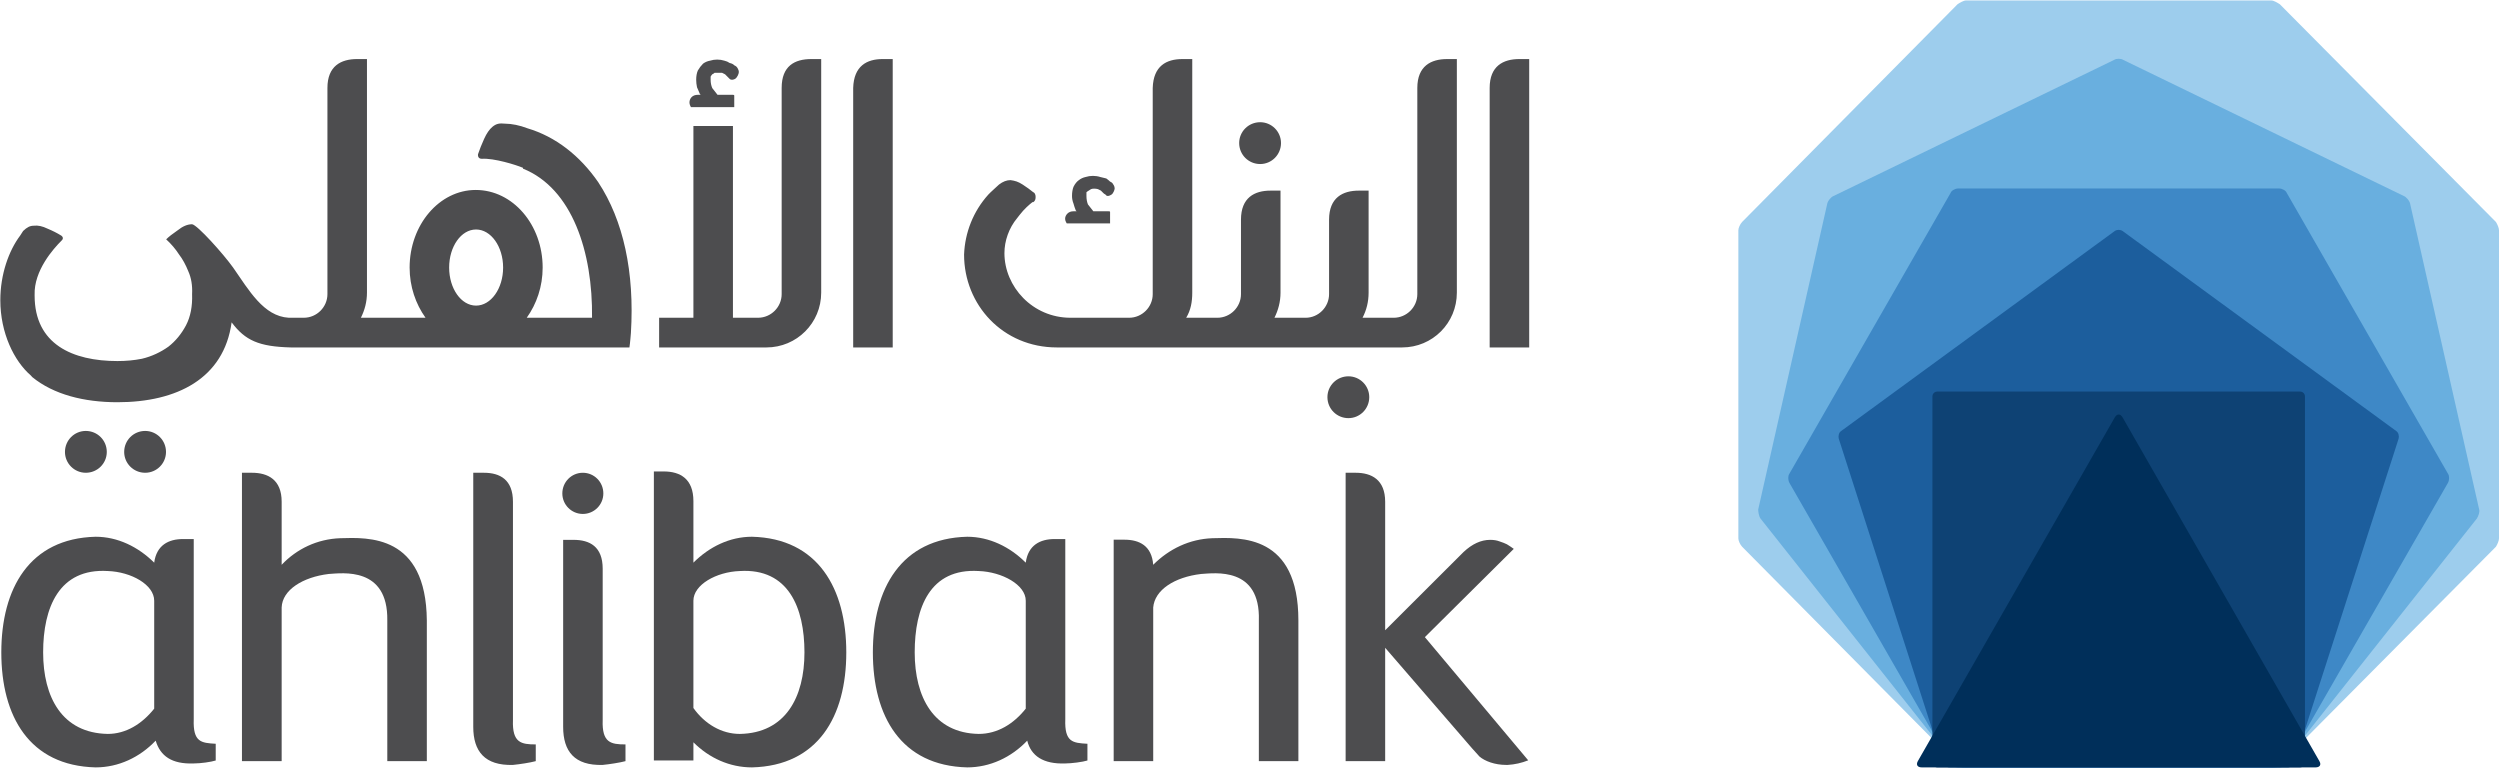
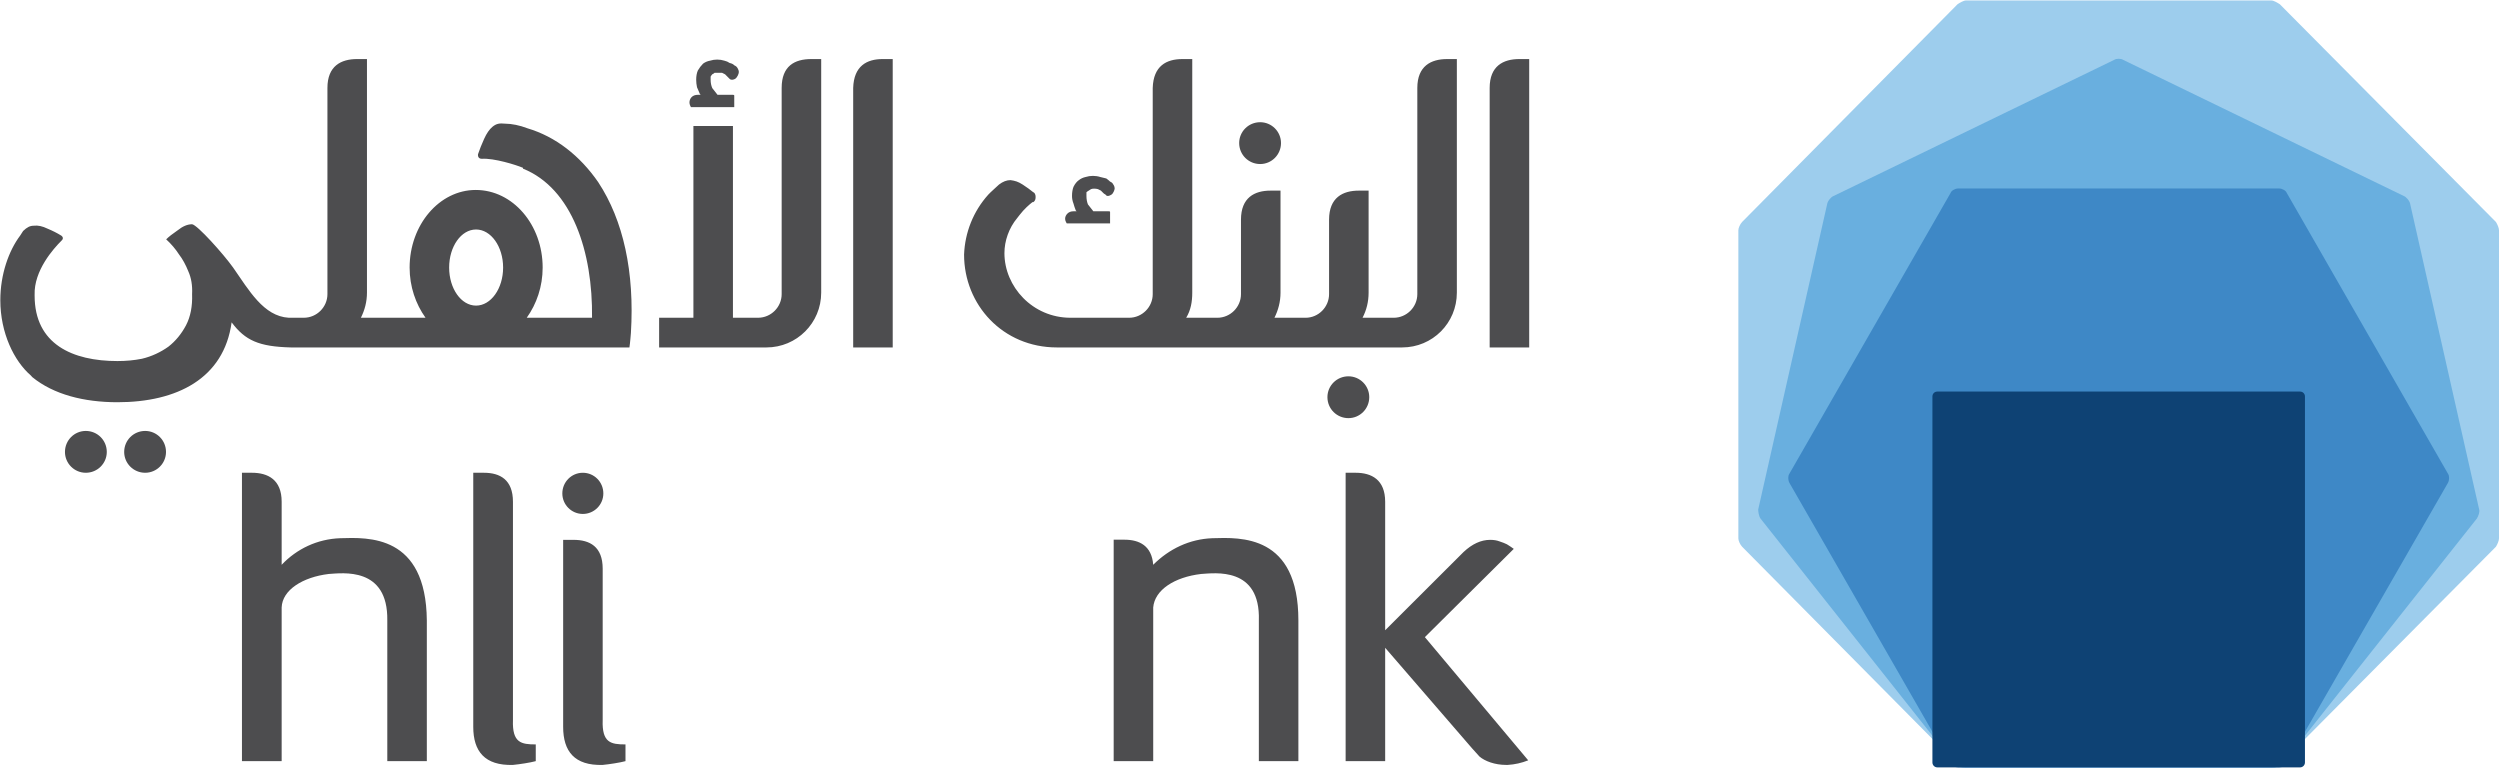
<svg xmlns="http://www.w3.org/2000/svg" version="1.2" viewBox="0 0 1524 468" width="1524" height="468">
  <title>anual-report-2022-19-9-2023-110132-2-pdf-svg</title>
  <defs>
    <clipPath clipPathUnits="userSpaceOnUse" id="cp1">
      <path d="m-7517.55-4133.79h11039.19v7809.13h-11039.19z" />
    </clipPath>
  </defs>
  <style>
		.s0 { fill: #9dcded } 
		.s1 { fill: #69afdf } 
		.s2 { fill: #3e88c6 } 
		.s3 { fill: #1c5e9d } 
		.s4 { fill: #0e4274 } 
		.s5 { fill: #002f5a } 
		.s6 { fill: #4d4d4f } 
	</style>
  <g id="Clip-Path: Page 1" clip-path="url(#cp1)">
    <g id="Page 1">
      <path id="Path 3" class="s0" d="m1198.4 467.8c-1.4 0-3.8-1-5.1-1.9l-131.3-132.6c-1.3-1.4-2.3-3.7-2.3-5.1v-187.8c0-1.4 1-3.7 2.3-5.1l131.3-132.7c1.3-0.9 3.7-2.3 5.1-2.3h186.3c1.4 0 3.7 1.4 5.1 2.3l131.7 132.7c0.9 1.4 1.9 3.7 1.9 5.1v187.8c0 1.4-1 3.7-1.9 5.1l-131.7 132.6c-1.4 0.9-3.7 1.9-5.1 1.9z" />
      <path id="Path 4" class="s1" d="m1196.5 467.8c-1.4 0-3.7-1-5.1-2.4l-118.2-149.3c-1-1.4-1.4-4.2-1.4-5.5l42.2-186.9c0.4-1.4 2.3-3.7 3.7-4.2l171.1-83c1.4-0.9 4.1-0.9 5.5 0l171.1 83c1.4 0.5 3.3 2.8 3.7 4.2l42.2 186.9c0.5 1.3-0.5 4.1-1.4 5.5l-118.2 149.3c-1.4 1.4-3.7 2.4-5.1 2.4z" />
      <path id="Path 5" class="s2" d="m1193.7 467.8c-1.8 0-4.2-1-4.6-2.4l-98.3-171.1c-0.9-1.8-0.9-4.2 0-5.5l98.3-171.2c0.4-1.4 2.8-2.7 4.6-2.7h195.7c1.8 0 4.1 1.3 4.6 2.7l98.3 171.2c0.9 1.3 0.9 3.7 0 5.5l-98.3 171.1c-0.5 1.4-2.8 2.4-4.6 2.4z" />
-       <path id="Path 6" class="s3" d="m1188.6 467.8c-1.8 0-3.7-1-4.2-2.8l-63.5-197.6c-0.4-1.4 0-3.7 1.4-4.6l166.9-122c1.4-0.9 3.3-0.9 4.7 0l166.9 122c1.4 0.9 1.8 3.2 1.4 4.6l-63.6 197.6c-0.4 1.8-2.3 2.8-4.1 2.8z" />
      <path id="Path 7" class="s4" d="m1178 241.7c0-1.7 1.3-3 3-3h221.1c1.7 0 3 1.3 3 3v223.1c0 1.6-1.3 3-3 3h-221.1c-1.7 0-3-1.4-3-3z" />
-       <path id="Path 8" class="s5" d="m1171.5 467.8c-2.4 0-3.7-1.4-2.4-3.8l120.1-209.6c1.4-2.3 3.3-2.3 4.7 0l120 209.6c1.4 2.4 0 3.8-2.3 3.8z" />
      <path id="Path 9" fill-rule="evenodd" class="s6" d="m538.1 36h6.1v175.8h-24.1v-158.2c0.4-13.4 8.3-17.6 18-17.6zm-37.5 0v142.4c0 18.5-14.9 33.4-33.4 33.4h-65.4v-18.1h20.9v-116.9h24.1v116.9h15.3c7.9 0 14.4-6.5 14.4-14.4v-125.7c0-13.4 7.9-17.6 18.1-17.6zm431.6 0v175.8h-24.1v-158.2c0-13.4 8.3-17.6 18.1-17.6zm-44.1 0v142.4c0 18.5-14.8 33.4-33.4 33.4-1.2 0-209.2 0-210.4 0-33 0-56.6-26-56.6-56.6 0.5-13.4 5.6-26.4 14.8-36.6l1.4-1.4c1.9-1.9 3.7-3.3 5.1-4.7q3.5-2.7 7-2.7c2.8 0.4 4.6 0.9 7.4 2.7q3.7 2.4 6.5 4.7c0.4 0 1.4 0.9 1.4 2.8 0 0.9 0 2.3-1.4 3.2h-0.5c-1.8 1.4-5.1 4.2-7.9 7.9l-1.4 1.8c-5.1 6.1-7.8 14-7.8 21.4 0 20.4 17.1 39.4 40.3 39.4h35.7c7.9 0 14.4-6.5 14.4-14.4v-125.7c0.4-13.4 8.3-17.6 18.1-17.6h6v142.4c0 5.6-0.9 10.7-3.7 15.3h19c7.9 0 14.4-6.5 14.4-14.4v-45.4c0-13.5 8.3-17.7 18-17.7h6.1v62.2c0 5.6-1.4 10.7-3.7 15.3h19c7.8 0 14.3-6.5 14.3-14.4v-45.4c0-13.5 8.4-17.7 18.1-17.7h6v62.2c0 5.6-1.3 10.7-3.7 15.3h19c7.9 0 14.4-6.5 14.4-14.4v-125.7c0-13.4 8.4-17.6 18.1-17.6zm-523.4 75.1c15.3 23.2 22.2 54.8 19.9 91.9 0 0-0.5 6.5-0.9 8.8h-206.4c-19.4-0.5-27.8-4.2-36.1-15.3-4.7 34.3-33.4 48.7-69.6 48.7-20.4 0-38.9-4.7-51.9-15.3l-0.9-1c-10.2-8.8-18.6-25.9-18.6-45.9 0-15.7 5.1-30.1 12.1-39.4l1.8-2.8c2.4-2.3 4.2-3.2 6.5-3.2q3.7-0.5 8.4 1.8 4.6 1.9 8.3 4.2c0 0 2.3 1.4 0 3.3-4.6 4.6-16.7 18-16.2 32.9 0 0.4 0-1.9 0 0.4 0 29.7 23.2 39.9 50.5 39.9q7.9 0 14.9-1.4c6-1.4 11.6-4.1 16.2-7.4q6.5-5.1 10.7-13 4.1-7.9 3.7-19 0.4-7.9-2.3-13.9-2.4-6-5.6-10.2-3.3-5.1-7.9-9.3 2.3-2.3 7-5.5 4.6-3.7 8.8-3.7c3.2 0.4 19 18 25 26.4 9.7 13.9 18.6 29.7 33.9 30.6h9.2c7.9 0 14.4-6.5 14.4-14.4v-125.7c0-13.4 8.3-17.6 18.1-17.6h6v142.4c0 5.6-1.4 10.7-3.7 15.3h39.4c-6-8.4-9.7-19-9.7-30.6 0-26 18.1-47.3 40.3-47.3 22.7 0 40.8 21.3 40.8 47.3 0 11.6-3.7 22.2-9.7 30.6h39.8c0.5-39.9-12-78.8-42.1-90.9v-0.5c-4.2-1.8-17.7-6-25.1-5.5-2.8 0-2.3-2.8-2.3-2.8q1.4-4.2 3.7-9.3 2.3-5.1 5.1-7.4c2.3-1.9 4.2-2.3 7.9-1.9 3.7 0 8.8 1 13.4 2.8 17.2 5.1 32 16.7 43.2 32.9zm-58 52c0-12.8-7.4-23.2-16.5-23.2-9.1 0-16.4 10.4-16.4 23.2 0 12.8 7.3 23.2 16.4 23.2 9.1 0 16.5-10.4 16.5-23.2zm343.1-27.8q-0.5-1-0.5-1.9 0-1.8 1.4-3.2 1.4-1.4 3.7-1.4h1.9q-0.5-0.5-0.5-0.5-0.9-2.3-1.4-4.2-0.9-2.3-0.9-4.6 0-3.3 0.9-5.6 1.4-2.8 3.3-4.1 1.8-1.4 4.1-1.9c2.8-0.9 6.1-0.9 8.9 0q1.8 0.5 3.7 0.9 1.4 1 2.3 1.9 0.9 0.4 1.4 0.9 0.4 0.5 0.9 1.4 0.5 0.9 0.5 1.9c0 0.9-1 3.2-1.9 3.7-1.4 0.9-2.8 1.4-3.7 0-0.9-0.5-0.9-0.5-1.4-1q-0.5-0.4-1.4-1.4-0.9-0.4-1.8-0.9c-1.4-0.4-3.3-0.4-4.2 0q-0.9 0.5-1.4 0.9-0.9 0.5-1.4 1 0 0.9 0 2.3 0 2.8 0.9 5.1 1.4 1.9 3.3 4.2h9.3c0.4 0 0.9 0 0.9 0.4v7h-26.4zm-229.1-71q-0.4-0.9-0.4-1.8 0-1.9 1.3-3.3 1.4-1.4 3.8-1.4h1.8q-0.5-0.4-0.5-0.4-0.9-2.3-1.8-4.2-0.5-2.3-0.5-4.6 0-3.3 1-5.6 1.3-2.3 3.2-4.2 1.9-1.4 4.2-1.8c2.8-0.9 6-0.9 8.8 0q1.8 0.4 3.2 1.4 1.9 0.4 2.8 1.4 0.9 0.4 1.4 0.9 0.5 0.5 0.9 1.4 0.5 0.9 0.5 1.8c0 1-0.9 3.3-2.3 4.2-1 0.5-2.3 0.9-3.3 0-0.9-0.9-0.9-0.9-1.4-1.4q-0.4-0.4-1.4-1.4-0.9-0.4-1.8-0.9c-1.4 0-3.3 0-4.6 0q-0.5 0.5-1.4 0.9-0.5 0.5-1 1.4 0 0.5 0 1.9 0 2.8 1 5.1 1.4 1.8 3.2 4.1h9.3c0.4 0 0.9 0 0.9 0.5v7h-26.4zm401.3 190.6c-7.1 0-12.8-5.7-12.8-12.8 0-7 5.7-12.7 12.8-12.7 7 0 12.7 5.7 12.7 12.7 0 7.1-5.7 12.8-12.7 12.8zm-733.5 33.3c-7.1 0-12.8-5.7-12.8-12.7 0-7.1 5.7-12.8 12.8-12.8 7 0 12.7 5.7 12.7 12.8 0 7-5.7 12.7-12.7 12.7zm-36.2 0c-7 0-12.7-5.7-12.7-12.7 0-7.1 5.7-12.8 12.7-12.8 7.1 0 12.8 5.7 12.8 12.8 0 7-5.7 12.7-12.8 12.7zm715.9-188.2c-7.1 0-12.8-5.7-12.8-12.8 0-7 5.7-12.7 12.8-12.7 7 0 12.7 5.7 12.7 12.7 0 7.1-5.7 12.8-12.7 12.8zm-441.6 353.8v10.2c-3.3 0.9-9.8 1.9-13.9 2.3-17.2 0.5-24.2-8.3-24.2-23.2v-154.9h6.5c9.8 0 17.7 4.2 17.7 17.7v133.1c-0.5 13.9 5.1 14.8 13.9 14.8zm54.7 0v10.2c-3.3 0.9-9.8 1.9-13.9 2.3-17.2 0.5-24.1-8.3-24.1-23.2v-114h6.4c9.8 0 17.7 4.1 17.7 17.6v92.3c-0.5 13.9 5.1 14.8 13.9 14.8zm-26-140.5c-6.9 0-12.5-5.6-12.5-12.5 0-7 5.6-12.6 12.5-12.6 6.9 0 12.5 5.6 12.5 12.6 0 6.9-5.6 12.5-12.5 12.5zm576.3 150.2q-6 2.4-12.5 2.8h-0.9c-7 0-13-2.3-16.3-5.1l-4.6-5.1-52.9-61.2v69.1h-24.1v-175.8h6.1c9.7 0 18 4.2 18 17.7v78.3l47.8-47.7q7.9-7.4 16.2-7.4 3.3 0 5.6 0.9 2.8 0.9 4.6 1.8 2.3 1.4 4.2 2.8l-54.2 53.8zm-671.4-85.3v85.8h-24.1v-85.8c0.5-32.9-27.4-28.8-35.7-28.3-15.8 1.9-28.3 9.7-28.7 20.4v93.7h-24.2v-175.8h6.1c9.7 0 18.1 4.2 18.1 17.6v38.5c9.2-9.7 21.7-15.7 35.7-16.2 17.1-0.5 52.3-2.3 52.8 50.1zm531.3 0v85.8h-24.1v-85.8c1-32.9-26.9-28.8-35.2-28.3-16.2 1.9-28.3 9.7-29.2 20.4v93.7h-24.1v-135h6.5c9.2 0 16.7 3.7 17.6 15.3 9.7-9.7 22.2-15.7 36.1-16.2 17.2-0.5 52.4-2.3 52.4 50.1z" />
-       <path id="Path 10" fill-rule="evenodd" class="s6" d="m662.9 453.4v10.2c-2.8 0.9-9.8 1.8-13.5 1.8-13.4 0.5-20.9-4.6-23.2-13.9-9.7 10.2-22.7 16.3-36.6 16.3-40.3-1-57.5-31.1-57.5-70.1 0-38.9 17.2-69.5 57.5-70.5 13.4 0 26 6.1 35.7 15.8 1.4-10.7 8.8-14.4 17.6-14.4h6.5v109.9c-0.5 14 4.6 14.4 13.5 14.9zm-37.6-21.4v-65.8c0-9.7-14.4-17.6-28.7-18.1-29.7-1.8-39 22.3-39 49.6 0 27.4 11.6 49.2 39 49.7 11.5 0 21.3-6.1 28.7-15.4zm-493.8 21.4v10.2c-2.8 0.9-9.2 1.8-13.4 1.8-13.5 0.5-20.4-4.6-23.2-13.9-9.7 10.2-22.7 16.3-36.6 16.3-40.4-1-57.5-31.1-57.5-70.1 0-38.9 17.1-69.5 57.5-70.5 13.4 0 25.9 6.1 35.7 15.8 1.4-10.7 8.8-14.4 17.6-14.4h6.5v109.9c-0.5 14 4.6 14.4 13.4 14.9zm-37.5-21.4v-65.8c0-9.7-13.9-17.6-28.3-18.1-29.7-1.8-39.4 22.3-39.4 49.6 0 27.4 11.6 49.2 39.4 49.7 11.1 0 20.9-6.1 28.3-15.4z" />
-       <path id="Path 11" fill-rule="evenodd" class="s6" d="m515.9 397.7c0 39-17.2 69.1-57.5 70.1-13.5 0-26-5.6-35.7-15.3v11.1h-24.1v-176.2h6c10.2 0 18.1 4.6 18.1 18.1v37.5c9.7-9.7 22.2-15.8 35.7-15.8 40.3 1 57.5 31.6 57.5 70.5zm-25.5 0c0-27.3-9.8-51.4-39.4-49.6-14.4 0.5-28.3 8.4-28.3 18.1 0 0.3 0 3.7 0 3.7v61.7c6.9 9.7 17.1 15.8 28.3 15.8 27.8-0.5 39.4-22.3 39.4-49.7z" />
    </g>
  </g>
</svg>